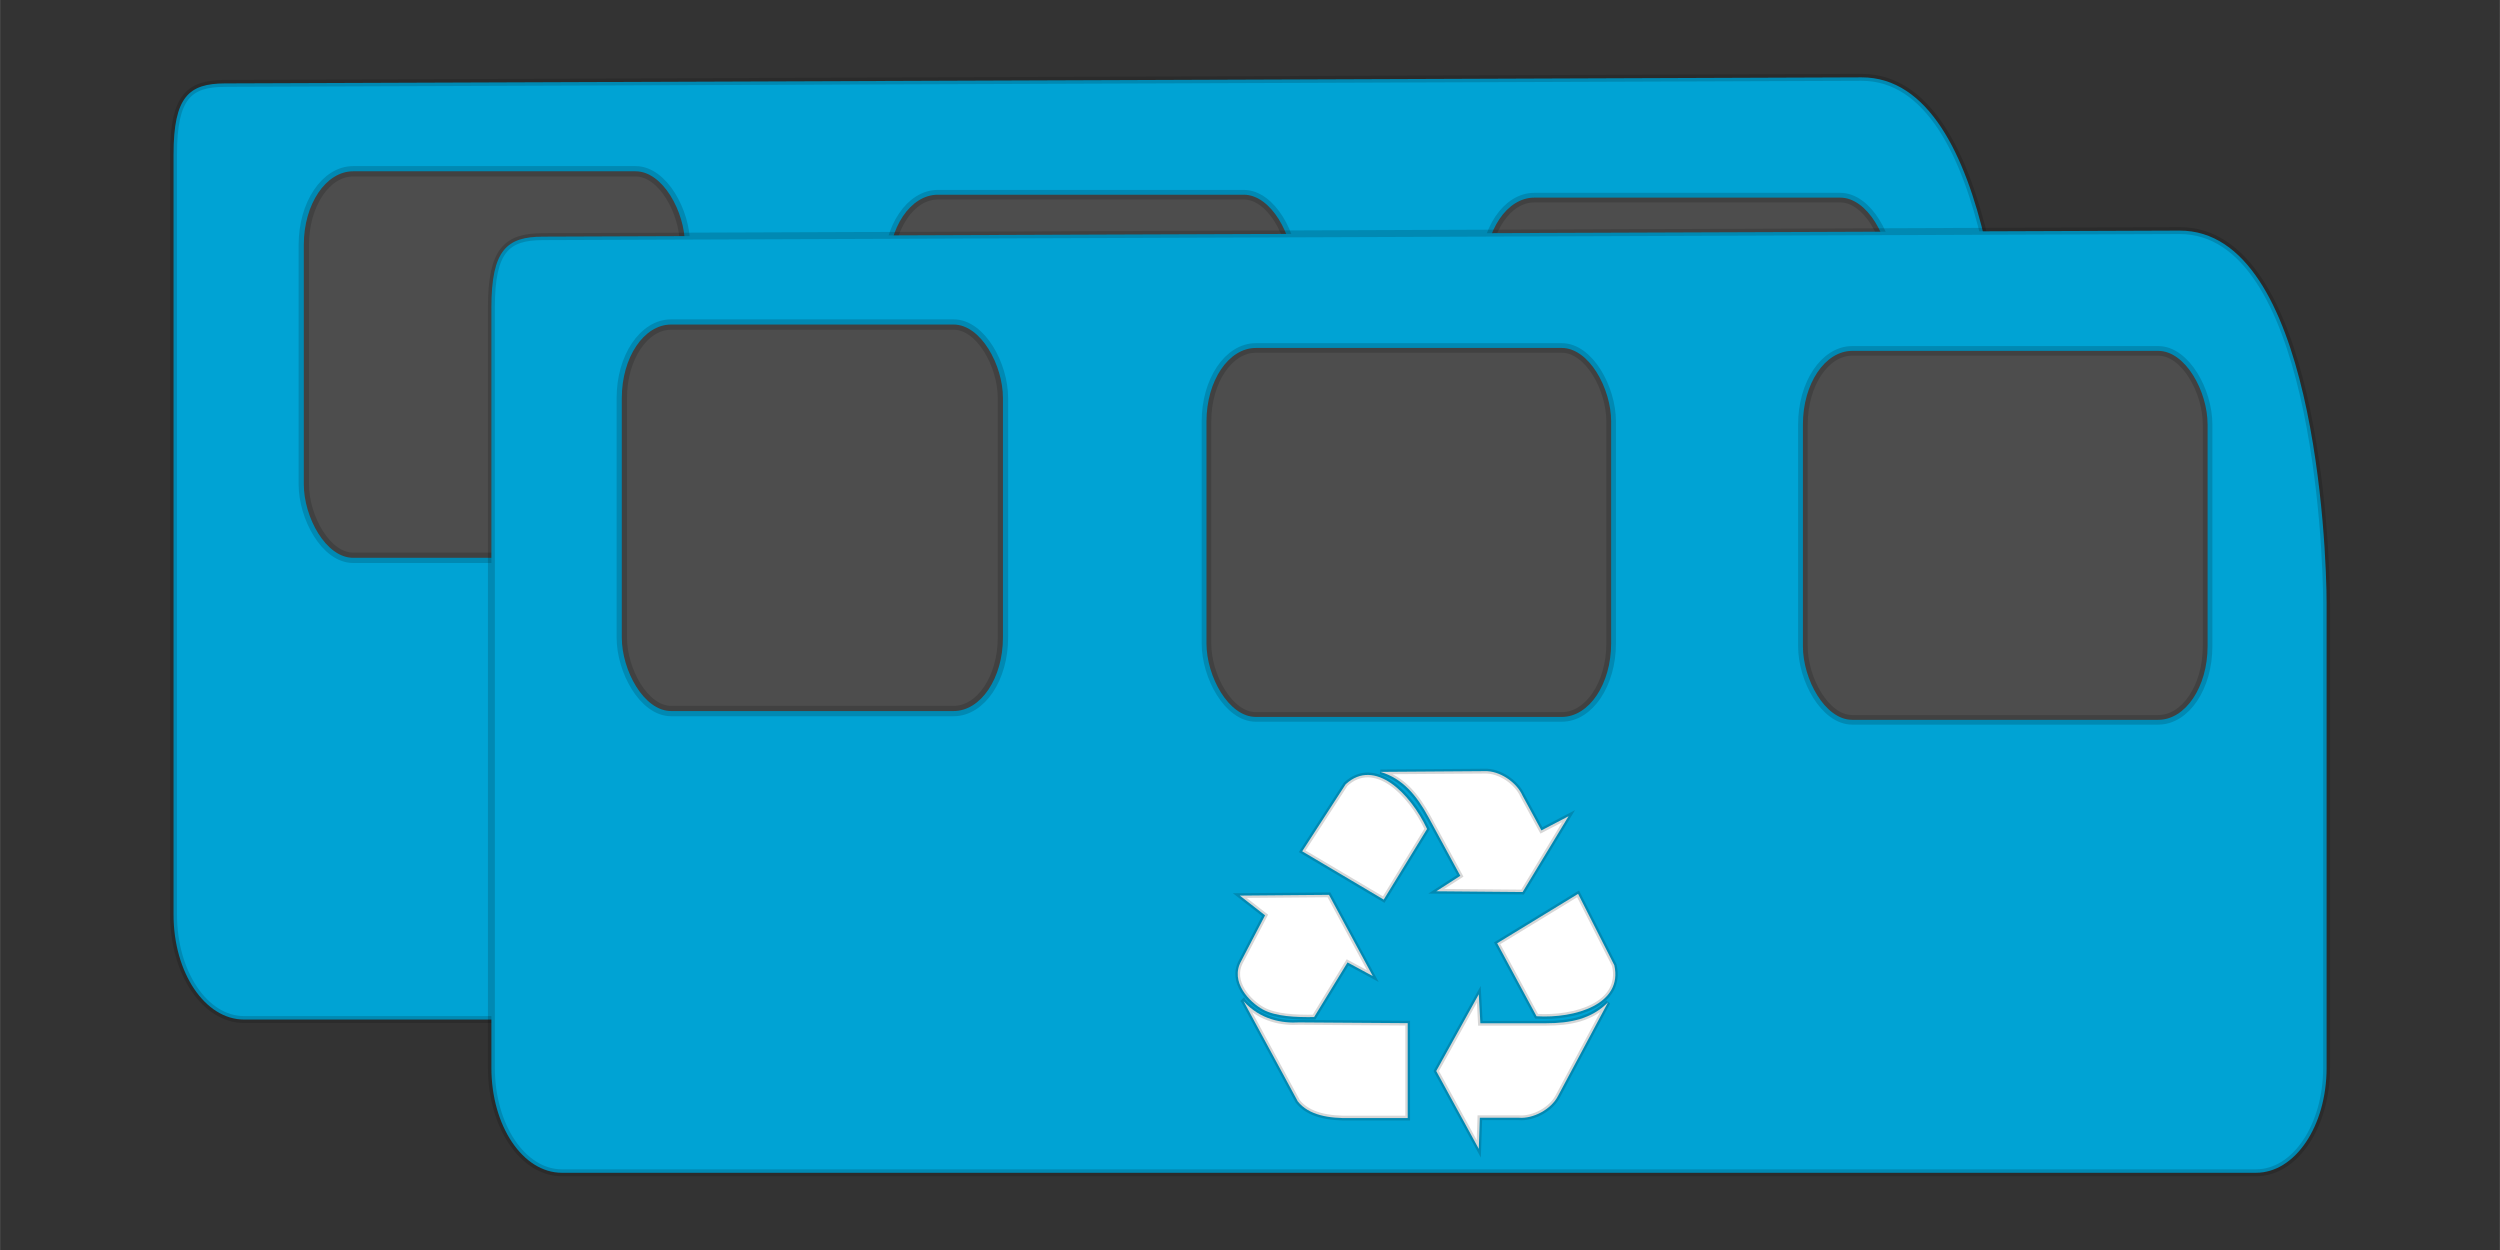
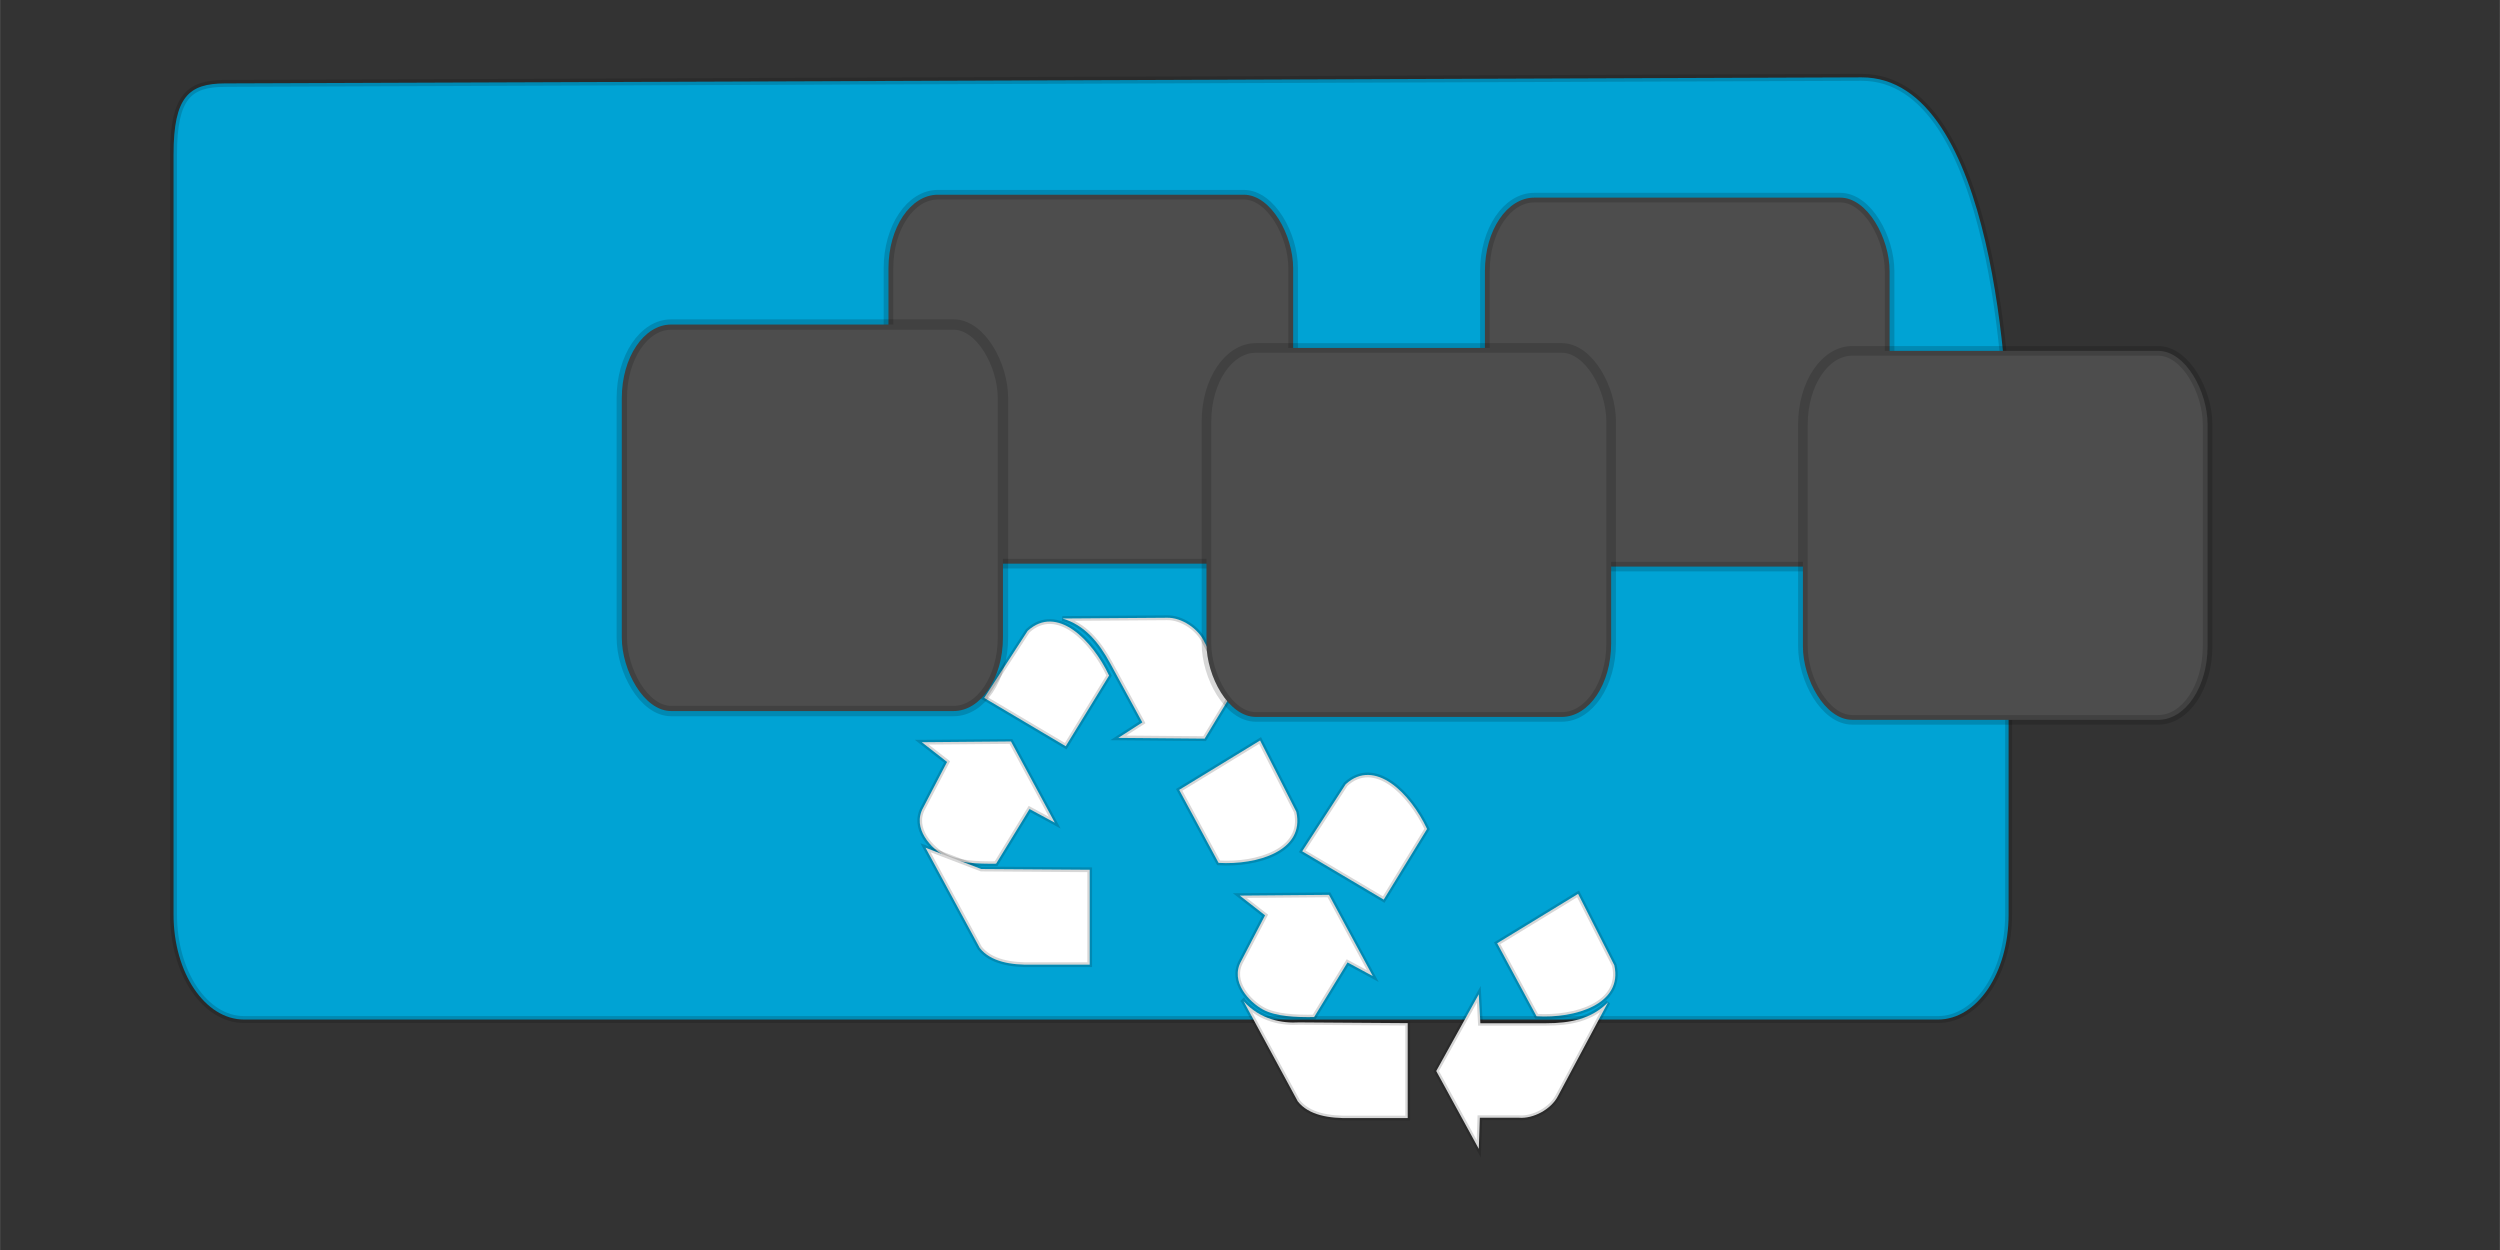
<svg xmlns="http://www.w3.org/2000/svg" xmlns:ns1="http://www.inkscape.org/namespaces/inkscape" xmlns:ns2="http://sodipodi.sourceforge.net/DTD/sodipodi-0.dtd" width="64" height="32" viewBox="0 0 16.933 8.467" version="1.1" id="svg6269" ns1:version="1.0.1 (3bc2e813f5, 2020-09-07)" ns2:docname="genbrugsplads.svg">
  <rect x="0" y="0" width="16.933" height="8.467" fill="#333333" stroke="none" />
  <defs id="defs6263" />
  <ns2:namedview id="base" pagecolor="#ffffff" bordercolor="#666666" borderopacity="1.0" ns1:pageopacity="0.0" ns1:pageshadow="2" ns1:zoom="22.4" ns1:cx="39.328737" ns1:cy="24.416758" ns1:document-units="mm" ns1:current-layer="layer1" showgrid="false" units="px" ns1:window-width="1920" ns1:window-height="1147" ns1:window-x="1912" ns1:window-y="-8" ns1:window-maximized="1" ns1:document-rotation="0" />
  <g ns1:label="Layer 1" ns1:groupmode="layer" id="layer1" transform="translate(0,-288.533)">
    <path ns1:export-ydpi="18.48" ns1:export-xdpi="18.48" ns1:export-filename="C:\Users\ssh\Pictures\genbrugsplads.png" ns2:nodetypes="sssssssss" ns1:connector-curvature="0" id="rect4700-5" d="m 1.522,289.098 11.086,-0.041 c 0.91,-0.003 0.997,2.131 0.997,2.525 v 3.146 c 0,0.394 -0.213,0.711 -0.478,0.711 H 1.653 c -0.265,0 -0.478,-0.317 -0.478,-0.711 v -5.149 c 0,-0.394 0.106,-0.48 0.347,-0.481 z" style="fill:#00a3d4;fill-opacity:1;stroke:#000000;stroke-width:0.047;stroke-opacity:0.16" />
    <g ns1:export-ydpi="18.48" ns1:export-xdpi="18.48" ns1:export-filename="C:\Users\ssh\Pictures\genbrugsplads.png" transform="matrix(0.229,0,0,0.229,-11.071,247.478)" id="g4988-4" style="stroke:#000000;stroke-opacity:0.16">
-       <rect style="fill:#4d4d4d;fill-opacity:1;stroke:#000000;stroke-width:0.307;stroke-opacity:0.16" id="rect4719-6" width="11.274" height="11.433" x="57.329" y="184.346" rx="1.46" ry="2.174" />
      <rect style="fill:#4d4d4d;fill-opacity:1;stroke:#000000;stroke-width:0.284;stroke-opacity:0.16" id="rect4721-97" width="11.97" height="10.914" x="74.623" y="185.039" rx="1.46" ry="2.174" />
      <rect style="fill:#4d4d4d;fill-opacity:1;stroke:#000000;stroke-width:0.284;stroke-opacity:0.16" id="rect4721-9-7" width="11.97" height="10.914" x="92.265" y="185.125" rx="1.46" ry="2.174" />
    </g>
    <g ns1:export-ydpi="18.48" ns1:export-xdpi="18.48" ns1:export-filename="C:\Users\ssh\Pictures\genbrugsplads.png" style="fill:#ffffff;stroke:#000000;stroke-opacity:0.16" transform="matrix(0.033,0,0,0.033,6.188,292.676)" id="layer1-6-7-9">
      <g style="fill:#ffffff;stroke:#000000;stroke-opacity:0.16" id="g3535-8-6" transform="matrix(0.969,0,0,0.988,1.25,-0.251)">
        <path ns1:connector-curvature="0" id="path2742-8-4" style="fill:#ffffff;fill-rule:evenodd;stroke:#000000;stroke-opacity:0.16" d="M 54.962,37.281 72.1,27.019 79.778,41.854 c 1.855,8.105 -8.309,11.079 -16.47,10.596 z" />
-         <path ns1:connector-curvature="0" id="path2743-8-3" style="fill:#ffffff;fill-rule:evenodd;stroke:#000000;stroke-opacity:0.16" d="M 51.067,47.877 42.054,63.827 51.067,80 51.29,73.531 h 8.235 c 3.005,0.26 6.899,-1.711 8.346,-4.573 L 78.443,49.55 C 74.956,53.008 70.472,53.9 65.312,53.9 H 51.401 Z" />
        <path ns1:connector-curvature="0" id="path2751-3-1" style="fill:#ffffff;fill-rule:evenodd;stroke:#000000;stroke-opacity:0.16" d="M 30.928,28.212 13.659,18.175 22.872,4.245 c 6.17,-5.559 13.698,1.904 17.237,9.29 z" />
        <path ns1:connector-curvature="0" id="path2752-2-9" style="fill:#ffffff;fill-rule:evenodd;stroke:#000000;stroke-opacity:0.16" d="M 42.062,26.482 60.35,26.639 70.082,10.89 64.331,13.835 60.334,6.618 C 59.103,3.859 55.494,1.402 52.294,1.524 l -22.06,0.156 c 4.708,1.377 7.663,4.873 10.168,9.396 l 6.752,12.19 z" />
        <path ns1:connector-curvature="0" id="path2753-2-4" style="fill:#ffffff;fill-rule:evenodd;stroke:#000000;stroke-opacity:0.16" d="m 0.444,27.381 5.351,4.101 -5.036,9.464 c -2.518,4.365 1.808,8.616 4.564,10.096 2.713,1.457 6.924,1.63 10.859,1.577 l 7.082,-11.357 5.35,2.839 -9.285,-16.878 -18.885,0.158 z" />
-         <path ns1:connector-curvature="0" id="path2754-3-2" style="fill:#ffffff;fill-rule:evenodd;stroke:#000000;stroke-opacity:0.16" d="m 1.231,49.307 11.488,20.821 c 2.309,2.892 6.663,3.576 11.174,3.471 h 12.118 V 53.881 L 13.034,53.723 C 9.467,53.934 4.798,53.198 1.231,49.307 Z" />
+         <path ns1:connector-curvature="0" id="path2754-3-2" style="fill:#ffffff;fill-rule:evenodd;stroke:#000000;stroke-opacity:0.16" d="m 1.231,49.307 11.488,20.821 c 2.309,2.892 6.663,3.576 11.174,3.471 h 12.118 V 53.881 L 13.034,53.723 Z" />
      </g>
    </g>
-     <path ns1:export-ydpi="18.48" ns1:export-xdpi="18.48" ns1:export-filename="C:\Users\ssh\Pictures\genbrugsplads.png" ns2:nodetypes="sssssssss" ns1:connector-curvature="0" id="rect4700" d="m 3.676,290.136 11.086,-0.041 c 0.91,-0.003 0.997,2.131 0.997,2.525 v 3.146 c 0,0.394 -0.213,0.711 -0.478,0.711 H 3.806 c -0.265,0 -0.478,-0.317 -0.478,-0.711 v -5.149 c 0,-0.394 0.106,-0.48 0.347,-0.481 z" style="fill:#00a3d4;fill-opacity:1;stroke:#000000;stroke-width:0.047;stroke-opacity:0.16" />
    <g ns1:export-ydpi="18.48" ns1:export-xdpi="18.48" ns1:export-filename="C:\Users\ssh\Pictures\genbrugsplads.png" transform="matrix(0.229,0,0,0.229,-8.917,248.516)" id="g4988" style="stroke:#000000;stroke-opacity:0.16">
      <rect style="fill:#4d4d4d;fill-opacity:1;stroke:#000000;stroke-width:0.307;stroke-opacity:0.16" id="rect4719" width="11.274" height="11.433" x="57.329" y="184.346" rx="1.46" ry="2.174" />
      <rect style="fill:#4d4d4d;fill-opacity:1;stroke:#000000;stroke-width:0.284;stroke-opacity:0.16" id="rect4721" width="11.97" height="10.914" x="74.623" y="185.039" rx="1.46" ry="2.174" />
      <rect style="fill:#4d4d4d;fill-opacity:1;stroke:#000000;stroke-width:0.284;stroke-opacity:0.16" id="rect4721-9" width="11.97" height="10.914" x="92.265" y="185.125" rx="1.46" ry="2.174" />
    </g>
    <g ns1:export-ydpi="18.48" ns1:export-xdpi="18.48" ns1:export-filename="C:\Users\ssh\Pictures\genbrugsplads.png" style="fill:#ffffff;stroke:#000000;stroke-opacity:0.16" transform="matrix(0.033,0,0,0.033,8.342,293.715)" id="layer1-6-7">
      <g style="fill:#ffffff;stroke:#000000;stroke-opacity:0.16" id="g3535-8" transform="matrix(0.969,0,0,0.988,1.25,-0.251)">
        <path ns1:connector-curvature="0" id="path2742-8" style="fill:#ffffff;fill-rule:evenodd;stroke:#000000;stroke-opacity:0.16" d="M 54.962,37.281 72.1,27.019 79.778,41.854 c 1.855,8.105 -8.309,11.079 -16.47,10.596 z" />
        <path ns1:connector-curvature="0" id="path2743-8" style="fill:#ffffff;fill-rule:evenodd;stroke:#000000;stroke-opacity:0.16" d="M 51.067,47.877 42.054,63.827 51.067,80 51.29,73.531 h 8.235 c 3.005,0.26 6.899,-1.711 8.346,-4.573 L 78.443,49.55 C 74.956,53.008 70.472,53.9 65.312,53.9 H 51.401 Z" />
        <path ns1:connector-curvature="0" id="path2751-3" style="fill:#ffffff;fill-rule:evenodd;stroke:#000000;stroke-opacity:0.16" d="M 30.928,28.212 13.659,18.175 22.872,4.245 c 6.17,-5.559 13.698,1.904 17.237,9.29 z" />
-         <path ns1:connector-curvature="0" id="path2752-2" style="fill:#ffffff;fill-rule:evenodd;stroke:#000000;stroke-opacity:0.16" d="M 42.062,26.482 60.35,26.639 70.082,10.89 64.331,13.835 60.334,6.618 C 59.103,3.859 55.494,1.402 52.294,1.524 l -22.06,0.156 c 4.708,1.377 7.663,4.873 10.168,9.396 l 6.752,12.19 z" />
        <path ns1:connector-curvature="0" id="path2753-2" style="fill:#ffffff;fill-rule:evenodd;stroke:#000000;stroke-opacity:0.16" d="m 0.444,27.381 5.351,4.101 -5.036,9.464 c -2.518,4.365 1.808,8.616 4.564,10.096 2.713,1.457 6.924,1.63 10.859,1.577 l 7.082,-11.357 5.35,2.839 -9.285,-16.878 -18.885,0.158 z" />
        <path ns1:connector-curvature="0" id="path2754-3" style="fill:#ffffff;fill-rule:evenodd;stroke:#000000;stroke-opacity:0.16" d="m 1.231,49.307 11.488,20.821 c 2.309,2.892 6.663,3.576 11.174,3.471 h 12.118 V 53.881 L 13.034,53.723 C 9.467,53.934 4.798,53.198 1.231,49.307 Z" />
      </g>
    </g>
  </g>
</svg>